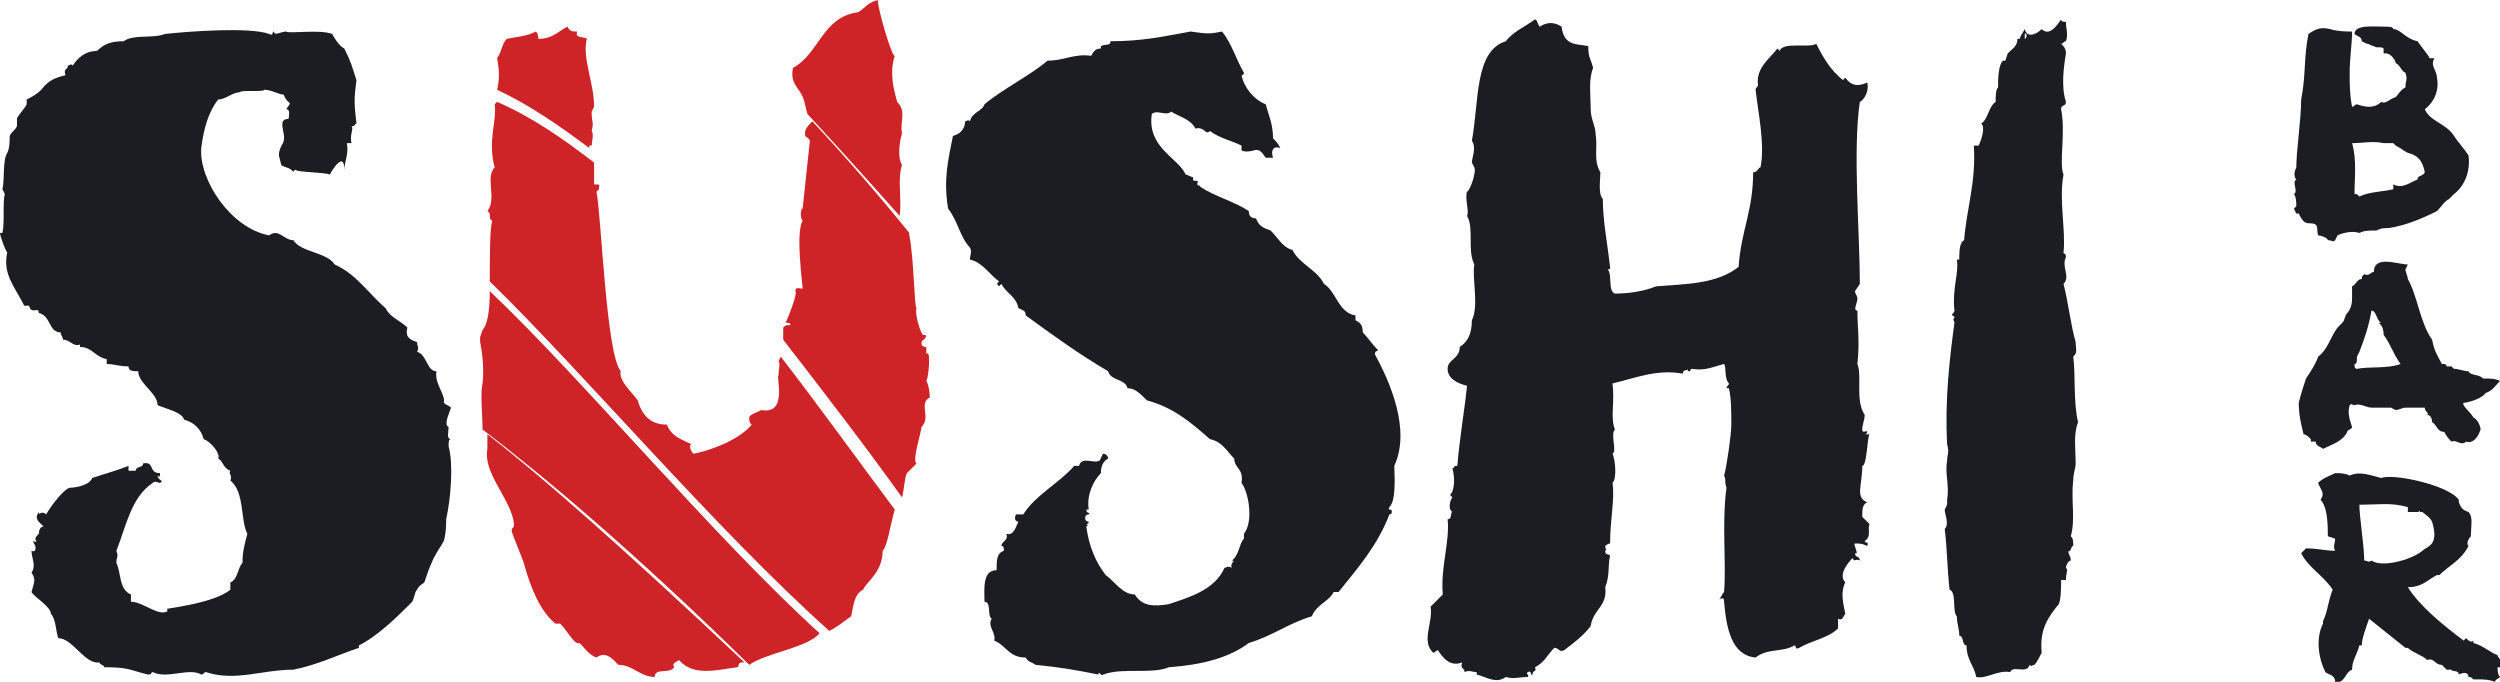
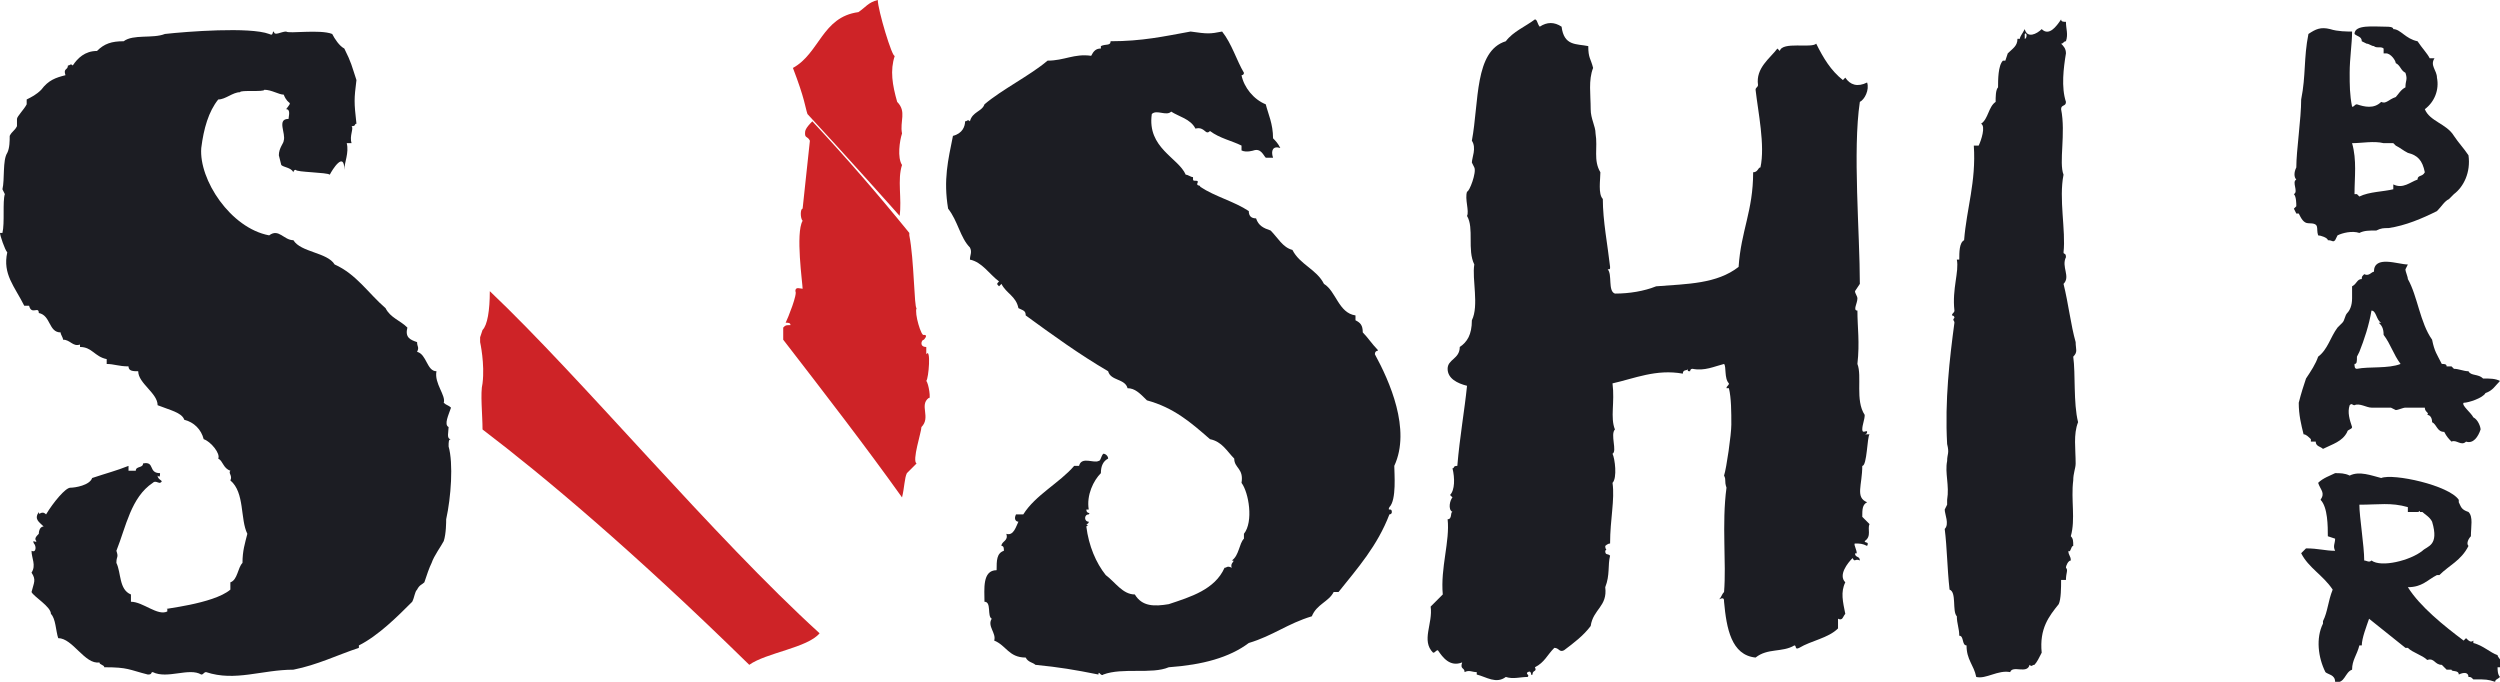
<svg xmlns="http://www.w3.org/2000/svg" width="143" height="39" viewBox="0 0 143 39" fill="none">
  <g clip-path="url(#clip0)">
-     <path d="M27.879 25.676C27.601 27.064 29.266 28.59 29.404 29.979C29.404 30.256 29.266 30.117 29.266 30.395C29.404 30.811 29.821 31.783 29.959 32.199C30.375 33.726 30.93 34.975 31.762 35.669H31.901H32.04C32.456 36.085 32.872 36.918 33.149 36.779C33.427 37.057 33.704 37.473 34.12 37.612C34.675 37.196 35.091 37.751 35.369 38.028C36.201 38.028 36.617 38.722 37.449 38.722C37.449 38.167 38.281 38.583 38.559 38.167C38.42 37.889 38.697 37.889 38.836 37.751C39.668 38.722 41.055 38.306 42.165 38.167C42.304 38.167 42.165 37.889 42.442 37.889H42.581C35.507 31.227 30.93 27.203 27.879 24.843C27.879 25.259 27.879 25.537 27.879 25.676ZM32.04 35.669H31.901H32.04Z" fill="#CE2327" />
    <path d="M28.017 16.655C28.017 17.765 27.879 18.598 27.601 18.875L27.463 19.292V19.569C27.463 19.569 27.74 20.818 27.601 21.929C27.463 22.484 27.601 23.733 27.601 24.566C31.069 27.203 36.201 31.505 42.858 38.028C43.829 37.334 46.187 37.057 46.881 36.224C40.778 30.672 33.288 21.651 28.017 16.655Z" fill="#CE2327" />
-     <path d="M44.523 20.68C44.661 20.68 44.523 21.235 44.523 21.513C44.384 21.513 45.078 23.733 43.552 23.456C43.275 23.595 42.858 23.733 42.858 23.872C42.858 24.15 42.858 24.15 42.997 24.288C42.442 24.982 41.055 25.677 39.668 25.954C39.53 25.815 39.391 25.538 39.53 25.399C38.975 25.121 38.42 24.982 38.143 24.288C37.31 24.288 36.756 23.872 36.478 22.901C36.201 22.484 35.369 21.79 35.507 21.235C34.675 20.264 34.398 12.353 34.12 10.965L34.259 10.826C34.259 10.548 34.398 10.548 33.982 10.548C33.982 10.132 33.982 9.716 33.982 9.299C32.178 7.911 30.375 6.662 28.433 5.829L28.295 5.968C28.433 6.94 27.879 8.05 28.295 9.577C27.74 10.132 28.433 11.381 27.879 12.075C28.156 12.214 27.879 12.491 28.156 12.63C28.017 13.046 28.017 14.573 28.017 16.1C33.288 21.235 41.055 30.395 47.435 36.086C47.99 35.808 48.268 35.531 48.684 35.253C48.822 34.698 48.822 34.004 49.377 33.726C49.516 33.31 50.487 32.755 50.487 31.506C50.764 31.228 50.903 30.118 51.181 29.146C49.1 26.37 47.019 23.456 44.661 20.402L44.523 20.68Z" fill="#CE2327" />
    <path d="M46.048 7.633C46.048 7.911 46.187 7.772 46.326 8.05C46.187 9.438 46.048 10.548 45.91 11.936C45.771 11.936 45.771 12.491 45.91 12.63C45.494 13.324 45.91 16.238 45.91 16.516C45.771 16.516 45.494 16.377 45.494 16.655C45.632 16.794 45.078 18.181 44.939 18.459C45.078 18.459 45.216 18.459 45.216 18.598C44.939 18.598 44.939 18.598 44.8 18.737C44.8 18.737 44.8 19.153 44.8 19.431C47.158 22.484 49.516 25.537 51.596 28.452C51.735 27.897 51.735 27.342 51.874 27.064L52.429 26.509C52.151 26.37 52.706 24.705 52.706 24.427C53.261 23.872 52.568 23.178 53.122 22.762C53.261 22.9 53.122 21.929 52.983 21.79C53.122 21.651 53.261 19.847 52.983 20.263V19.847C52.568 19.847 52.706 19.431 52.845 19.431C52.845 19.431 53.122 19.153 52.845 19.153C52.706 19.292 52.29 17.904 52.429 17.626C52.29 17.626 52.29 14.851 52.013 13.463V13.324C50.209 11.103 48.407 9.021 46.465 6.94C46.048 7.356 46.048 7.495 46.048 7.633Z" fill="#CE2327" />
-     <path d="M33.843 8.327C33.843 8.189 33.982 7.633 33.843 7.495C33.982 6.94 33.843 7.078 33.843 6.384L33.982 6.107C33.982 4.719 33.288 3.331 33.566 2.221C33.427 2.082 32.872 2.221 33.011 1.804C32.733 1.804 32.595 1.804 32.456 1.527C31.901 1.804 31.624 2.221 30.791 2.221C30.791 2.082 30.791 1.943 30.653 1.804C30.098 2.082 29.682 2.082 28.988 2.221C28.711 2.498 28.711 2.915 28.433 3.331C28.572 4.025 28.572 4.58 28.433 5.135C30.237 5.968 32.04 7.217 33.704 8.466V8.327H33.843Z" fill="#CE2327" />
-     <path d="M51.458 12.352C51.596 11.381 51.319 10.271 51.596 9.438C51.319 9.021 51.458 8.05 51.596 7.633C51.458 6.939 51.874 6.384 51.319 5.829C51.042 4.858 50.903 4.025 51.181 3.192C51.042 3.331 50.209 0.555 50.209 0C49.655 0.139 49.516 0.416 49.1 0.694C47.019 0.972 46.881 3.053 45.355 3.886C45.216 4.58 45.494 4.858 45.771 5.274C46.048 5.69 46.048 6.107 46.187 6.523C48.129 8.605 51.596 12.491 51.458 12.352Z" fill="#CE2327" />
+     <path d="M51.458 12.352C51.596 11.381 51.319 10.271 51.596 9.438C51.319 9.021 51.458 8.05 51.596 7.633C51.458 6.939 51.874 6.384 51.319 5.829C51.042 4.858 50.903 4.025 51.181 3.192C51.042 3.331 50.209 0.555 50.209 0C49.655 0.139 49.516 0.416 49.1 0.694C47.019 0.972 46.881 3.053 45.355 3.886C46.048 5.69 46.048 6.107 46.187 6.523C48.129 8.605 51.596 12.491 51.458 12.352Z" fill="#CE2327" />
    <path d="M137.729 15.128L137.591 15.406C137.591 15.544 137.729 15.822 137.729 15.961C138.284 16.932 138.423 18.459 139.116 19.43C139.255 20.125 139.394 20.263 139.671 20.818C139.81 20.818 139.948 20.818 139.948 20.957C140.088 20.957 140.088 20.957 140.226 20.957L140.365 21.096C140.642 21.096 140.92 21.235 141.197 21.235C141.335 21.512 141.752 21.373 142.03 21.651C142.445 21.651 142.723 21.651 143 21.79C142.723 22.067 142.584 22.345 142.168 22.484C142.03 22.761 141.197 23.039 140.92 23.039C140.781 23.178 141.335 23.594 141.475 23.872C141.752 24.011 141.89 24.427 141.89 24.566C141.752 24.982 141.475 25.398 141.058 25.26C140.781 25.537 140.503 25.121 140.226 25.26C140.088 25.121 139.948 24.982 139.81 24.704C139.394 24.704 139.394 24.288 139.116 24.149C139.116 23.872 138.978 23.733 138.839 23.733C138.978 23.594 138.7 23.594 138.7 23.317C138.423 23.317 137.868 23.317 137.591 23.317C137.452 23.317 137.174 23.455 137.036 23.455L136.759 23.317C136.343 23.317 136.065 23.317 135.649 23.317C135.371 23.317 134.956 23.039 134.678 23.178C134.539 23.178 134.539 23.039 134.401 23.178C134.262 23.594 134.401 24.011 134.539 24.427C134.539 24.566 134.262 24.566 134.262 24.704C133.984 25.26 133.429 25.398 132.875 25.676C132.736 25.537 132.459 25.537 132.459 25.26H132.182V25.121C132.042 24.982 131.904 24.843 131.765 24.843C131.627 24.288 131.488 23.733 131.488 23.039C131.627 22.484 131.765 22.067 131.904 21.651C132.182 21.235 132.459 20.818 132.597 20.402C133.152 19.986 133.291 19.292 133.707 18.736L133.984 18.459C134.124 18.32 134.124 18.043 134.262 17.904C134.401 17.765 134.539 17.487 134.539 17.071C134.539 16.655 134.539 16.516 134.539 16.377C134.817 16.238 134.817 15.961 135.094 15.961C135.094 15.822 135.094 15.822 135.233 15.683C135.511 15.822 135.649 15.544 135.788 15.544C135.788 14.573 137.174 15.128 137.729 15.128ZM134.956 20.125L134.817 20.402C134.817 20.68 134.817 20.818 134.678 20.818C134.678 20.957 134.678 21.096 134.817 21.096C135.511 20.957 136.619 21.096 137.313 20.818C136.897 20.263 136.759 19.708 136.343 19.153C136.343 18.736 136.204 18.598 136.065 18.459H136.204C135.926 18.32 135.926 17.765 135.649 17.765C135.511 18.598 135.233 19.43 134.956 20.125Z" fill="#1C1D23" />
    <path d="M140.642 28.591V28.73C140.781 29.007 140.781 29.146 141.197 29.285C141.475 29.562 141.335 30.118 141.335 30.673C141.197 30.812 141.058 31.089 141.197 31.228C140.781 32.061 140.088 32.338 139.533 32.893H139.394C138.839 33.171 138.561 33.587 137.729 33.587C138.423 34.698 139.81 35.808 140.92 36.641L141.058 36.502C141.197 36.641 141.335 36.78 141.475 36.641V36.78C142.029 36.918 142.445 37.335 142.861 37.474C142.861 37.612 143.138 37.751 143.138 38.167H142.861C142.861 38.306 142.861 38.584 143 38.723C142.861 38.861 142.723 38.861 142.723 39C142.307 38.861 142.168 38.861 141.613 38.861H141.475C141.335 38.723 141.335 38.723 141.197 38.723C141.197 38.445 140.92 38.445 140.642 38.584C140.642 38.306 140.226 38.445 140.226 38.306H139.948L139.671 38.029C139.255 38.029 139.255 37.612 138.839 37.751C138.561 37.474 138.006 37.335 137.729 37.057H137.591C136.897 36.502 136.204 35.947 135.511 35.392C135.371 35.808 135.094 36.502 135.094 36.918H134.956C134.817 37.474 134.539 37.751 134.539 38.306C134.124 38.445 134.124 39.139 133.569 39C133.569 38.584 133.152 38.584 133.014 38.445C132.597 37.612 132.459 36.502 132.875 35.669V35.53C133.152 34.975 133.152 34.42 133.429 33.726C132.875 32.893 132.042 32.477 131.627 31.644L131.904 31.367C132.597 31.367 133.014 31.506 133.569 31.506C133.429 31.228 133.569 31.089 133.569 30.812L133.152 30.673C133.152 30.118 133.152 29.007 132.736 28.591C133.014 28.174 132.736 28.036 132.597 27.619C132.875 27.342 133.291 27.203 133.569 27.064C133.846 27.064 134.124 27.064 134.401 27.203C134.956 26.925 135.649 27.203 136.204 27.342C136.897 27.064 140.088 27.758 140.642 28.591ZM137.729 29.007C136.759 28.73 136.064 28.869 134.956 28.869C134.956 29.562 135.233 31.228 135.233 32.061C135.371 32.061 135.511 32.199 135.649 32.061C136.204 32.477 137.868 32.061 138.561 31.506C138.839 31.228 139.533 31.228 139.116 29.84C138.978 29.562 138.7 29.424 138.561 29.285H138.423C138.423 29.146 138.423 29.285 138.284 29.285C138.146 29.285 137.868 29.285 137.729 29.285V29.007Z" fill="#1C1D23" />
    <path d="M133.152 13.74C133.152 13.601 132.736 13.463 132.597 13.463C132.459 13.046 132.736 12.769 132.042 12.769C131.765 12.769 131.627 12.491 131.488 12.214H131.349L131.21 11.936L131.349 11.797C131.349 11.658 131.349 11.242 131.21 11.103C131.488 10.964 131.072 10.409 131.349 10.271C131.21 10.132 131.21 9.854 131.349 9.577C131.349 8.605 131.627 6.801 131.627 5.69C131.904 4.303 131.765 3.331 132.042 1.943C132.459 1.666 132.736 1.527 133.291 1.666C133.707 1.804 134.262 1.804 134.539 1.804C134.539 2.498 134.401 3.331 134.401 4.164C134.401 4.858 134.401 5.413 134.539 6.107C134.678 6.107 134.678 5.968 134.817 5.968C135.233 6.107 135.788 6.246 136.204 5.829C136.481 5.968 136.62 5.69 137.036 5.552C137.174 5.413 137.313 5.135 137.591 4.997C137.591 4.58 137.729 4.58 137.591 4.164C137.313 4.025 137.313 3.747 137.036 3.609C137.036 3.47 136.759 3.053 136.481 3.053H136.343V2.776C136.204 2.637 135.926 2.776 135.788 2.637C135.649 2.637 135.511 2.498 135.371 2.498L135.094 2.36C135.094 2.082 134.817 2.082 134.678 1.943C134.678 1.388 135.788 1.527 136.481 1.527C136.62 1.527 136.897 1.527 136.897 1.666C137.313 1.666 137.591 2.221 138.284 2.36C138.561 2.776 138.839 3.053 138.978 3.331C139.116 3.331 139.116 3.331 139.255 3.331C138.978 3.747 139.394 4.025 139.394 4.441C139.533 5.135 139.255 5.829 138.7 6.246C138.978 6.94 139.948 7.078 140.365 7.772C140.642 8.189 140.92 8.466 141.197 8.883C141.335 9.854 140.92 10.687 140.365 11.103L140.088 11.381C139.81 11.52 139.671 11.797 139.394 12.075C138.561 12.491 137.591 12.908 136.62 13.046C136.343 13.046 136.204 13.046 135.926 13.185C135.511 13.185 135.233 13.185 134.956 13.324C134.539 13.185 133.984 13.324 133.707 13.463L133.569 13.74C133.429 13.879 133.429 13.74 133.152 13.74ZM137.729 8.744C137.452 8.605 137.313 8.466 137.036 8.327L136.897 8.189C136.759 8.189 136.343 8.189 136.343 8.189C135.788 8.05 135.094 8.189 134.539 8.189C134.817 9.16 134.678 10.132 134.678 11.103H134.817L134.956 11.242C135.511 10.964 136.343 10.964 136.897 10.826V10.548C137.452 10.826 137.868 10.409 138.284 10.271C138.284 9.993 138.561 10.132 138.7 9.854C138.561 9.16 138.284 8.883 137.729 8.744Z" fill="#1C1D23" />
    <path d="M55.203 6.939C55.341 6.939 55.341 6.8 55.48 6.939C55.619 6.384 56.174 6.384 56.312 5.968C57.283 5.135 58.948 4.302 59.919 3.469C60.889 3.469 61.444 3.053 62.415 3.192C62.554 2.914 62.693 2.775 62.97 2.775V2.637C63.247 2.498 63.525 2.637 63.525 2.359C65.328 2.359 66.576 2.082 68.102 1.804C69.073 1.943 69.211 1.943 69.905 1.804C70.46 2.498 70.737 3.469 71.153 4.163C71.153 4.302 71.015 4.302 71.015 4.302C71.153 4.996 71.708 5.69 72.402 5.968C72.54 6.523 72.818 7.078 72.818 7.911C72.956 8.05 73.095 8.188 73.234 8.466C72.818 8.327 72.679 8.605 72.818 9.021C72.679 9.021 72.54 9.021 72.402 9.021C72.263 8.882 72.124 8.466 71.708 8.605C71.708 8.605 71.292 8.743 71.015 8.605V8.327C70.46 8.05 69.766 7.911 69.211 7.494C68.934 7.772 68.934 7.217 68.379 7.356C68.102 6.8 67.408 6.662 66.992 6.384C66.715 6.662 66.16 6.245 65.883 6.523C65.605 8.466 67.408 9.021 67.824 9.993C67.963 9.993 68.102 10.131 68.241 10.131V10.27C68.241 10.409 68.518 10.27 68.518 10.409C68.379 10.687 68.657 10.548 68.657 10.687C69.489 11.242 70.598 11.519 71.431 12.074C71.431 12.352 71.569 12.491 71.847 12.491C71.985 12.907 72.263 13.046 72.679 13.185C73.095 13.601 73.372 14.156 73.927 14.295C74.343 15.128 75.314 15.405 75.73 16.238C76.424 16.654 76.563 17.904 77.534 18.042V18.32C77.811 18.459 77.95 18.598 77.95 19.014C78.227 19.291 78.504 19.708 78.782 19.985C78.921 20.124 78.643 19.985 78.643 20.263C79.475 21.79 80.724 24.566 79.753 26.647C79.753 27.064 79.891 28.59 79.475 29.007C79.337 29.284 79.614 29.007 79.614 29.284C79.614 29.423 79.475 29.423 79.475 29.423C78.782 31.227 77.672 32.477 76.563 33.864H76.285C76.008 34.42 75.314 34.558 75.037 35.252C73.65 35.669 72.818 36.363 71.431 36.779C70.321 37.612 68.795 38.028 66.853 38.167C65.883 38.583 64.218 38.167 63.109 38.583C62.97 38.722 62.831 38.306 62.831 38.583C61.444 38.306 60.612 38.167 59.225 38.028C59.086 37.889 58.809 37.889 58.67 37.612C57.699 37.612 57.561 36.918 56.867 36.64C57.006 36.224 56.451 35.807 56.728 35.391C56.451 35.252 56.728 34.42 56.312 34.42C56.312 33.726 56.174 32.615 57.006 32.615C57.006 32.06 57.006 31.644 57.422 31.505C57.422 31.366 57.422 31.227 57.283 31.227C57.283 30.95 57.699 30.95 57.561 30.534C57.977 30.672 58.115 30.117 58.254 29.84C58.115 29.84 57.977 29.701 58.115 29.423C58.254 29.423 58.393 29.423 58.532 29.423C59.225 28.313 60.612 27.619 61.444 26.647H61.722C61.86 26.092 62.554 26.509 62.831 26.37C62.97 26.37 62.97 26.092 63.109 25.953C63.247 25.953 63.386 26.092 63.386 26.231C63.109 26.37 62.97 26.647 62.97 27.064C62.554 27.48 62.138 28.313 62.276 29.146H62.138C62.138 29.423 62.415 29.284 62.276 29.423C61.999 29.423 61.999 29.84 62.276 29.84C62.276 29.978 62.138 29.978 62.138 29.978C62.276 30.117 62.276 29.978 62.138 30.117C62.276 31.227 62.693 32.199 63.247 32.893C63.802 33.309 64.218 34.003 64.912 34.003C65.328 34.697 66.021 34.697 66.853 34.558C68.102 34.142 69.489 33.726 70.044 32.477C70.182 32.477 70.182 32.338 70.46 32.477C70.321 32.199 70.737 32.06 70.46 32.06C70.876 31.783 70.876 31.089 71.153 30.811V30.534C71.708 29.84 71.431 28.174 71.015 27.619C71.153 26.786 70.598 26.786 70.598 26.231C70.182 25.815 69.905 25.259 69.211 25.121C68.102 24.149 67.131 23.316 65.605 22.9C65.189 22.484 64.912 22.206 64.496 22.206C64.357 21.651 63.525 21.79 63.386 21.235C61.722 20.263 60.196 19.153 58.67 18.042C58.67 17.765 58.532 17.765 58.254 17.626C58.115 16.932 57.561 16.793 57.283 16.238L57.145 16.377C57.006 16.238 57.006 16.238 57.145 16.099C56.59 15.683 56.174 14.989 55.48 14.85C55.48 14.573 55.619 14.434 55.48 14.156C54.925 13.601 54.787 12.63 54.232 11.936C53.954 10.27 54.232 9.16 54.509 7.772C55.064 7.633 55.203 7.217 55.203 6.939Z" fill="#1C1D23" />
    <path d="M116.785 1.665C117.202 2.082 117.617 1.526 117.895 1.11C117.895 1.249 118.034 1.249 118.172 1.249C118.172 1.665 118.312 1.943 118.172 2.359C118.034 2.359 118.034 2.498 117.895 2.498C118.034 2.637 118.172 2.776 118.172 3.053C118.034 3.886 117.895 4.996 118.172 5.829C118.172 6.107 117.895 5.968 117.895 6.245C118.172 7.633 117.757 9.299 118.034 9.993C117.757 11.38 118.172 13.185 118.034 14.434C118.034 14.573 118.172 14.434 118.172 14.711C117.895 15.267 118.45 15.822 118.034 16.238C118.312 17.349 118.45 18.598 118.727 19.569C118.727 19.985 118.866 20.124 118.589 20.402C118.727 21.373 118.589 23.039 118.866 24.149C118.589 24.843 118.727 25.676 118.727 26.509C118.727 26.786 118.589 27.064 118.589 27.48C118.45 28.59 118.727 29.701 118.45 30.672C118.589 30.811 118.589 30.95 118.589 31.227C118.45 31.227 118.45 31.644 118.312 31.505C118.312 31.783 118.45 31.783 118.45 32.06C118.312 32.06 118.172 32.338 118.172 32.477C118.312 32.615 118.172 32.754 118.172 33.171H117.895C117.895 33.587 117.895 34.281 117.757 34.559C117.202 35.252 116.647 35.946 116.785 37.334C116.647 37.612 116.508 37.889 116.37 38.028C116.231 38.028 116.23 38.167 116.092 38.028C115.954 38.583 115.122 38.028 114.982 38.445C114.289 38.306 113.595 38.861 113.041 38.722C112.902 38.028 112.486 37.751 112.486 36.918C112.208 36.918 112.347 36.363 112.07 36.363C112.07 35.946 111.931 35.669 111.931 35.252C111.653 34.975 111.931 33.865 111.515 33.726C111.376 32.477 111.376 31.366 111.238 30.256C111.515 29.979 111.238 29.423 111.238 29.146L111.376 28.868C111.376 28.729 111.376 28.868 111.376 28.59C111.515 27.758 111.238 27.064 111.376 26.37C111.376 25.953 111.515 25.953 111.376 25.398C111.238 22.9 111.515 20.541 111.793 18.459C111.793 18.32 111.653 18.32 111.793 18.181C111.793 18.043 111.653 18.043 111.653 18.043C111.653 17.904 111.793 17.904 111.793 17.765C111.653 16.516 112.07 15.544 111.931 14.85H112.07C112.07 14.434 112.07 13.879 112.347 13.74C112.486 11.936 113.041 10.409 112.902 8.327H113.18C113.318 8.05 113.595 7.217 113.318 7.078C113.735 6.8 113.735 6.107 114.15 5.829C114.15 5.551 114.15 5.135 114.289 4.996C114.289 4.58 114.289 3.747 114.567 3.47H114.705L114.844 3.053C115.122 2.776 115.399 2.637 115.399 2.22H115.537C115.537 2.082 115.677 1.943 115.815 1.665C115.954 2.22 116.508 1.943 116.785 1.665ZM115.815 1.943V2.22C115.954 2.22 115.954 1.804 115.815 1.943Z" fill="#1C1D23" />
    <path d="M82.527 34.003C82.388 32.477 82.943 30.95 82.804 29.701C83.082 29.701 82.943 29.284 83.082 29.284C82.804 29.146 82.943 28.59 83.082 28.452L82.943 28.313C83.22 28.035 83.22 27.341 83.082 26.786C83.22 26.786 83.082 26.648 83.359 26.648C83.498 24.982 83.775 23.455 83.914 22.067C83.359 21.929 82.804 21.651 82.804 21.096C82.804 20.541 83.498 20.541 83.498 19.847C83.914 19.569 84.191 19.153 84.191 18.32C84.607 17.487 84.191 15.961 84.33 15.128C83.914 14.295 84.33 13.046 83.914 12.352C84.052 12.075 83.775 11.38 83.914 10.964C84.052 10.964 84.469 9.854 84.33 9.576L84.191 9.299C84.191 9.021 84.469 8.466 84.191 8.05C84.607 5.829 84.33 2.914 86.133 2.359C86.549 1.804 87.243 1.526 87.797 1.11C87.936 1.11 87.936 1.388 88.075 1.526C88.491 1.249 88.907 1.249 89.323 1.526C89.462 2.637 90.155 2.498 90.849 2.637C90.849 3.331 90.987 3.331 91.126 3.886C90.849 4.58 90.987 5.413 90.987 6.245C90.987 6.8 91.265 7.217 91.265 7.633C91.403 8.466 91.126 9.16 91.542 9.854C91.542 10.27 91.403 11.103 91.681 11.38C91.681 12.63 91.958 14.018 92.097 15.267C92.097 15.405 92.097 15.405 91.958 15.405C92.236 15.683 91.958 16.654 92.374 16.793C93.207 16.793 94.039 16.654 94.732 16.377C96.535 16.238 98.2 16.238 99.448 15.267C99.587 13.185 100.28 12.075 100.28 9.854C100.558 9.854 100.558 9.576 100.697 9.576C100.974 8.327 100.558 6.384 100.419 5.135C100.419 4.996 100.558 4.996 100.558 4.857C100.419 3.886 101.252 3.331 101.667 2.776L101.806 2.914C101.945 2.359 103.609 2.776 103.887 2.498C104.302 3.331 104.719 4.025 105.412 4.58L105.551 4.441C105.829 4.857 106.244 4.996 106.799 4.719C106.938 5.135 106.661 5.69 106.383 5.829C105.967 8.605 106.383 13.324 106.383 16.238L106.106 16.654C106.106 16.793 106.244 16.932 106.244 17.071C106.244 17.349 105.967 17.765 106.244 17.765C106.244 18.736 106.383 19.569 106.244 20.818C106.522 21.512 106.106 22.9 106.661 23.733C106.661 24.01 106.522 24.288 106.522 24.566C106.522 24.843 106.799 24.566 106.799 24.704C106.799 24.843 106.661 24.843 106.661 24.843H106.938C106.799 24.982 106.799 26.648 106.522 26.648C106.522 27.758 106.106 28.452 106.799 28.729C106.522 28.868 106.522 29.146 106.522 29.562C106.661 29.701 106.799 29.84 106.938 29.979C106.799 30.256 107.076 30.672 106.661 30.95C106.661 31.089 106.938 30.95 106.799 31.227C106.522 31.089 106.383 31.089 106.106 31.089C105.967 31.089 106.383 31.783 106.106 31.644C106.106 31.922 106.383 31.783 106.383 32.06C106.106 31.922 106.106 32.199 105.967 31.922C105.689 32.199 105.135 32.893 105.551 33.309C105.274 33.865 105.412 34.42 105.551 35.114C105.412 35.252 105.412 35.53 105.135 35.391V35.946C104.58 36.502 103.609 36.64 102.915 37.057C102.638 37.196 102.777 36.918 102.638 36.918C101.945 37.334 101.112 37.057 100.419 37.612C99.032 37.473 98.755 35.946 98.616 34.42C98.616 34.281 98.616 34.142 98.338 34.281C98.477 34.142 98.477 34.003 98.616 33.865C98.755 32.199 98.477 29.979 98.755 27.896C98.616 27.48 98.755 27.48 98.616 27.203C98.755 26.786 99.032 24.843 99.032 24.288C99.032 23.594 99.032 22.761 98.893 22.206H98.755C98.755 22.067 98.893 22.067 98.893 21.929C98.616 21.651 98.755 20.957 98.616 20.818C98.061 20.957 97.506 21.235 96.813 21.096C96.674 21.096 96.674 21.235 96.674 21.235C96.535 21.235 96.535 21.235 96.535 21.096C96.535 21.235 96.258 21.096 96.258 21.373C94.732 21.096 93.484 21.651 92.236 21.929C92.374 23.039 92.097 23.872 92.374 24.566C92.097 24.843 92.513 25.815 92.236 25.953C92.374 26.231 92.513 27.341 92.236 27.619C92.374 28.59 92.097 29.701 92.097 31.089C91.958 31.089 91.82 31.227 91.82 31.227C91.82 31.505 91.958 31.366 91.82 31.505C91.82 31.783 91.958 31.644 92.097 31.783C91.958 32.338 92.097 32.893 91.82 33.587C91.958 34.697 91.126 34.836 90.987 35.808C90.571 36.363 90.016 36.779 89.462 37.196C89.184 37.334 89.184 37.057 88.907 37.057C88.491 37.473 88.352 37.889 87.797 38.167C87.936 38.445 87.659 38.306 87.659 38.583C87.52 38.722 87.659 38.306 87.381 38.445C87.243 38.583 87.52 38.583 87.381 38.722C86.965 38.722 86.549 38.861 86.133 38.722C85.578 39.139 85.023 38.722 84.469 38.583V38.445C84.191 38.445 84.052 38.306 83.775 38.445C83.775 38.167 83.498 38.306 83.636 37.889C82.943 38.167 82.527 37.612 82.249 37.196C82.111 37.196 82.111 37.334 81.972 37.334C81.278 36.64 81.972 35.669 81.833 34.697L82.527 34.003Z" fill="#1C1D23" />
    <path d="M0.277 11.103L0.139 10.826C0.277 10.271 0.139 9.16 0.416 8.744C0.555 8.466 0.555 8.05 0.555 7.772C0.694 7.495 0.832 7.495 0.971 7.217V6.801C0.971 6.662 1.387 6.246 1.526 5.968V5.69C1.803 5.552 2.081 5.413 2.358 5.135C2.774 4.58 3.19 4.441 3.745 4.302C3.606 3.886 3.884 4.025 3.884 3.747C4.022 3.747 4.022 3.609 4.161 3.747C4.438 3.331 4.855 2.915 5.548 2.915C5.964 2.498 6.38 2.359 7.074 2.359C7.629 1.943 8.738 2.221 9.432 1.943C10.68 1.804 14.286 1.527 15.396 1.943C15.673 2.082 15.534 1.804 15.673 1.804C15.673 2.082 16.089 1.804 16.367 1.804C16.505 1.943 18.308 1.665 19.002 1.943C19.141 2.221 19.418 2.637 19.695 2.776C20.111 3.609 20.111 3.747 20.389 4.58C20.25 5.69 20.25 5.829 20.389 7.078C20.25 7.078 20.389 7.217 20.111 7.217C20.25 7.356 19.973 7.772 20.111 8.189H19.834C19.973 8.744 19.695 9.299 19.695 9.715C19.695 8.605 19.002 9.715 18.863 9.993C18.724 9.854 16.922 9.854 16.922 9.715C16.783 9.715 16.783 9.854 16.783 9.854C16.644 9.576 16.228 9.576 16.089 9.438L15.95 8.883C15.95 8.466 16.228 8.189 16.228 8.05C16.367 7.633 15.812 6.801 16.505 6.801C16.505 6.662 16.644 6.246 16.367 6.246C16.783 5.69 16.505 6.107 16.228 5.413C15.95 5.413 15.534 5.135 15.118 5.135C15.118 5.274 13.731 5.135 13.731 5.274C13.315 5.274 12.899 5.69 12.483 5.69C11.928 6.384 11.651 7.356 11.512 8.466C11.373 10.271 13.177 13.046 15.396 13.463C15.95 13.046 16.228 13.74 16.783 13.74C17.199 14.434 18.724 14.434 19.141 15.128C20.389 15.683 21.082 16.794 22.053 17.626C22.331 18.181 22.886 18.32 23.302 18.737C23.163 19.292 23.44 19.43 23.857 19.569C23.857 19.847 23.995 19.847 23.857 20.125C24.411 20.263 24.411 21.235 24.966 21.235C24.827 21.929 25.521 22.623 25.382 23.039C25.521 23.178 25.66 23.178 25.798 23.317C25.66 23.733 25.382 24.288 25.66 24.427C25.66 24.705 25.521 25.121 25.798 25.121C25.66 25.121 25.66 25.26 25.66 25.537C25.937 26.509 25.798 28.452 25.521 29.701C25.521 29.84 25.521 30.534 25.382 30.95C25.243 31.228 24.827 31.783 24.689 32.199C24.55 32.477 24.411 32.893 24.273 33.31C24.134 33.448 23.995 33.448 23.857 33.726C23.718 33.865 23.718 34.142 23.579 34.42C22.747 35.253 21.637 36.363 20.528 36.918V37.057C19.279 37.473 18.17 38.028 16.783 38.306C14.98 38.306 13.454 39 11.79 38.445C11.651 38.445 11.651 38.584 11.512 38.584C10.819 38.167 9.57 38.861 8.738 38.445C8.599 38.445 8.738 38.584 8.461 38.584C7.351 38.306 7.351 38.167 5.964 38.167C5.964 38.028 5.687 38.028 5.687 37.89C4.855 38.028 4.161 36.502 3.329 36.502C3.19 36.085 3.19 35.391 2.913 35.114C2.913 34.697 1.942 34.142 1.803 33.865C1.942 33.31 2.081 33.171 1.803 32.755C2.081 32.338 1.803 31.922 1.803 31.505C2.081 31.644 2.081 31.228 1.942 31.089C1.803 30.811 2.081 31.089 2.081 30.95C1.942 30.811 2.081 30.673 2.219 30.534C2.219 30.534 2.219 30.117 2.497 30.117C2.219 29.84 1.942 29.701 2.219 29.285C2.219 29.562 2.358 29.146 2.635 29.424C3.051 28.73 3.745 27.897 4.022 27.897C4.3 27.897 5.132 27.758 5.271 27.342C6.103 27.064 6.658 26.925 7.351 26.648V26.925H7.767C7.767 26.648 8.183 26.786 8.183 26.509C8.877 26.37 8.461 27.064 9.154 27.064C9.154 27.203 9.154 27.342 9.016 27.203C9.016 27.48 9.432 27.48 9.154 27.619C9.016 27.619 8.877 27.48 8.738 27.619C7.49 28.452 7.212 30.117 6.658 31.505C6.796 31.922 6.658 31.783 6.658 32.199C6.935 32.755 6.796 33.726 7.49 34.004C7.49 34.142 7.49 34.281 7.49 34.42C8.183 34.42 9.016 35.253 9.57 34.975V34.836C9.154 34.836 12.206 34.559 13.177 33.726V33.31C13.593 33.171 13.593 32.477 13.87 32.199C13.87 31.505 14.009 31.089 14.148 30.534C13.731 29.701 14.009 28.174 13.177 27.48C13.315 27.203 13.038 27.064 13.177 26.925C12.761 26.786 12.761 26.37 12.483 26.231C12.622 25.954 12.067 25.26 11.651 25.121C11.512 24.566 11.096 24.149 10.541 24.011C10.402 23.594 9.709 23.456 9.016 23.178C9.016 22.484 7.906 21.929 7.906 21.235C7.629 21.235 7.351 21.235 7.351 20.957C6.796 20.957 6.519 20.819 6.103 20.819C6.103 20.68 6.103 20.68 6.103 20.541C5.409 20.402 5.271 19.847 4.577 19.847V19.708C4.161 19.847 4.022 19.43 3.606 19.43C3.606 19.292 3.468 19.153 3.468 19.014C2.774 19.014 2.913 18.043 2.219 17.904C2.219 17.488 1.803 18.043 1.664 17.488H1.387C0.832 16.377 0.139 15.683 0.416 14.434C0.277 14.295 0 13.463 0 13.324H0.139C0.277 12.769 0.139 11.52 0.277 11.103Z" fill="#1C1D23" />
  </g>
  <defs>
    <clipPath id="clip0">
      <rect width="143" height="39" fill="white" />
    </clipPath>
  </defs>
</svg>